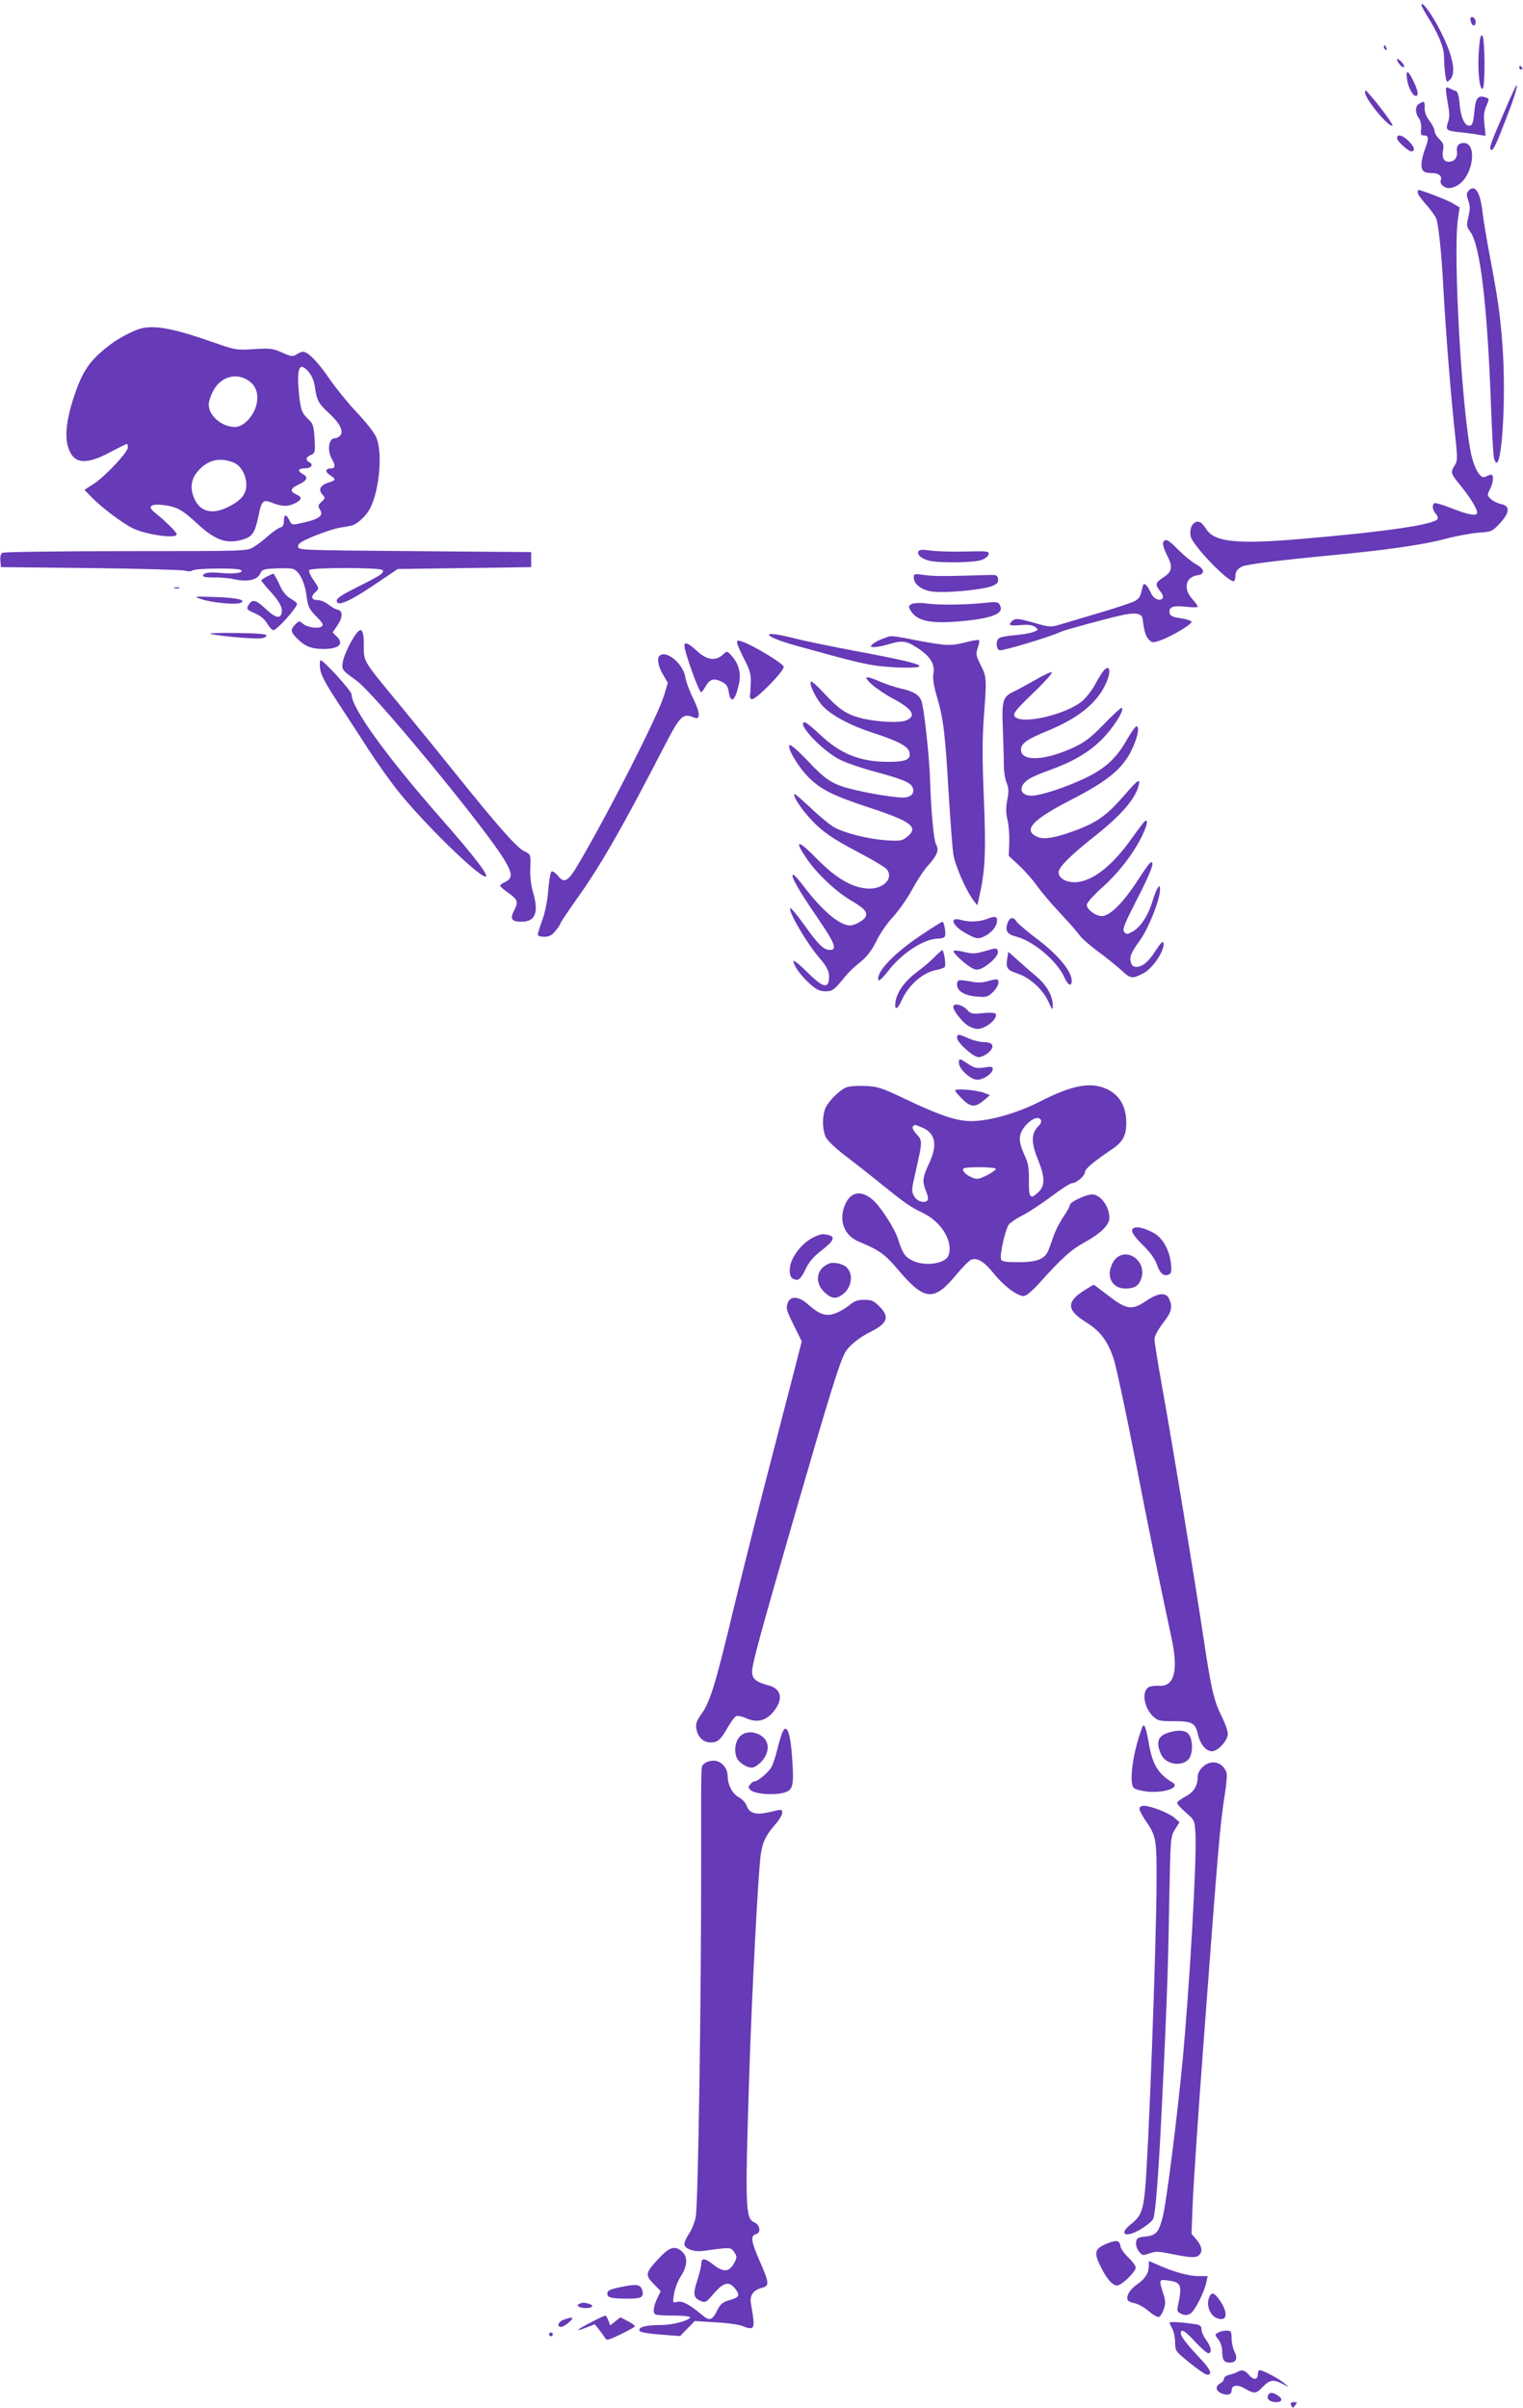
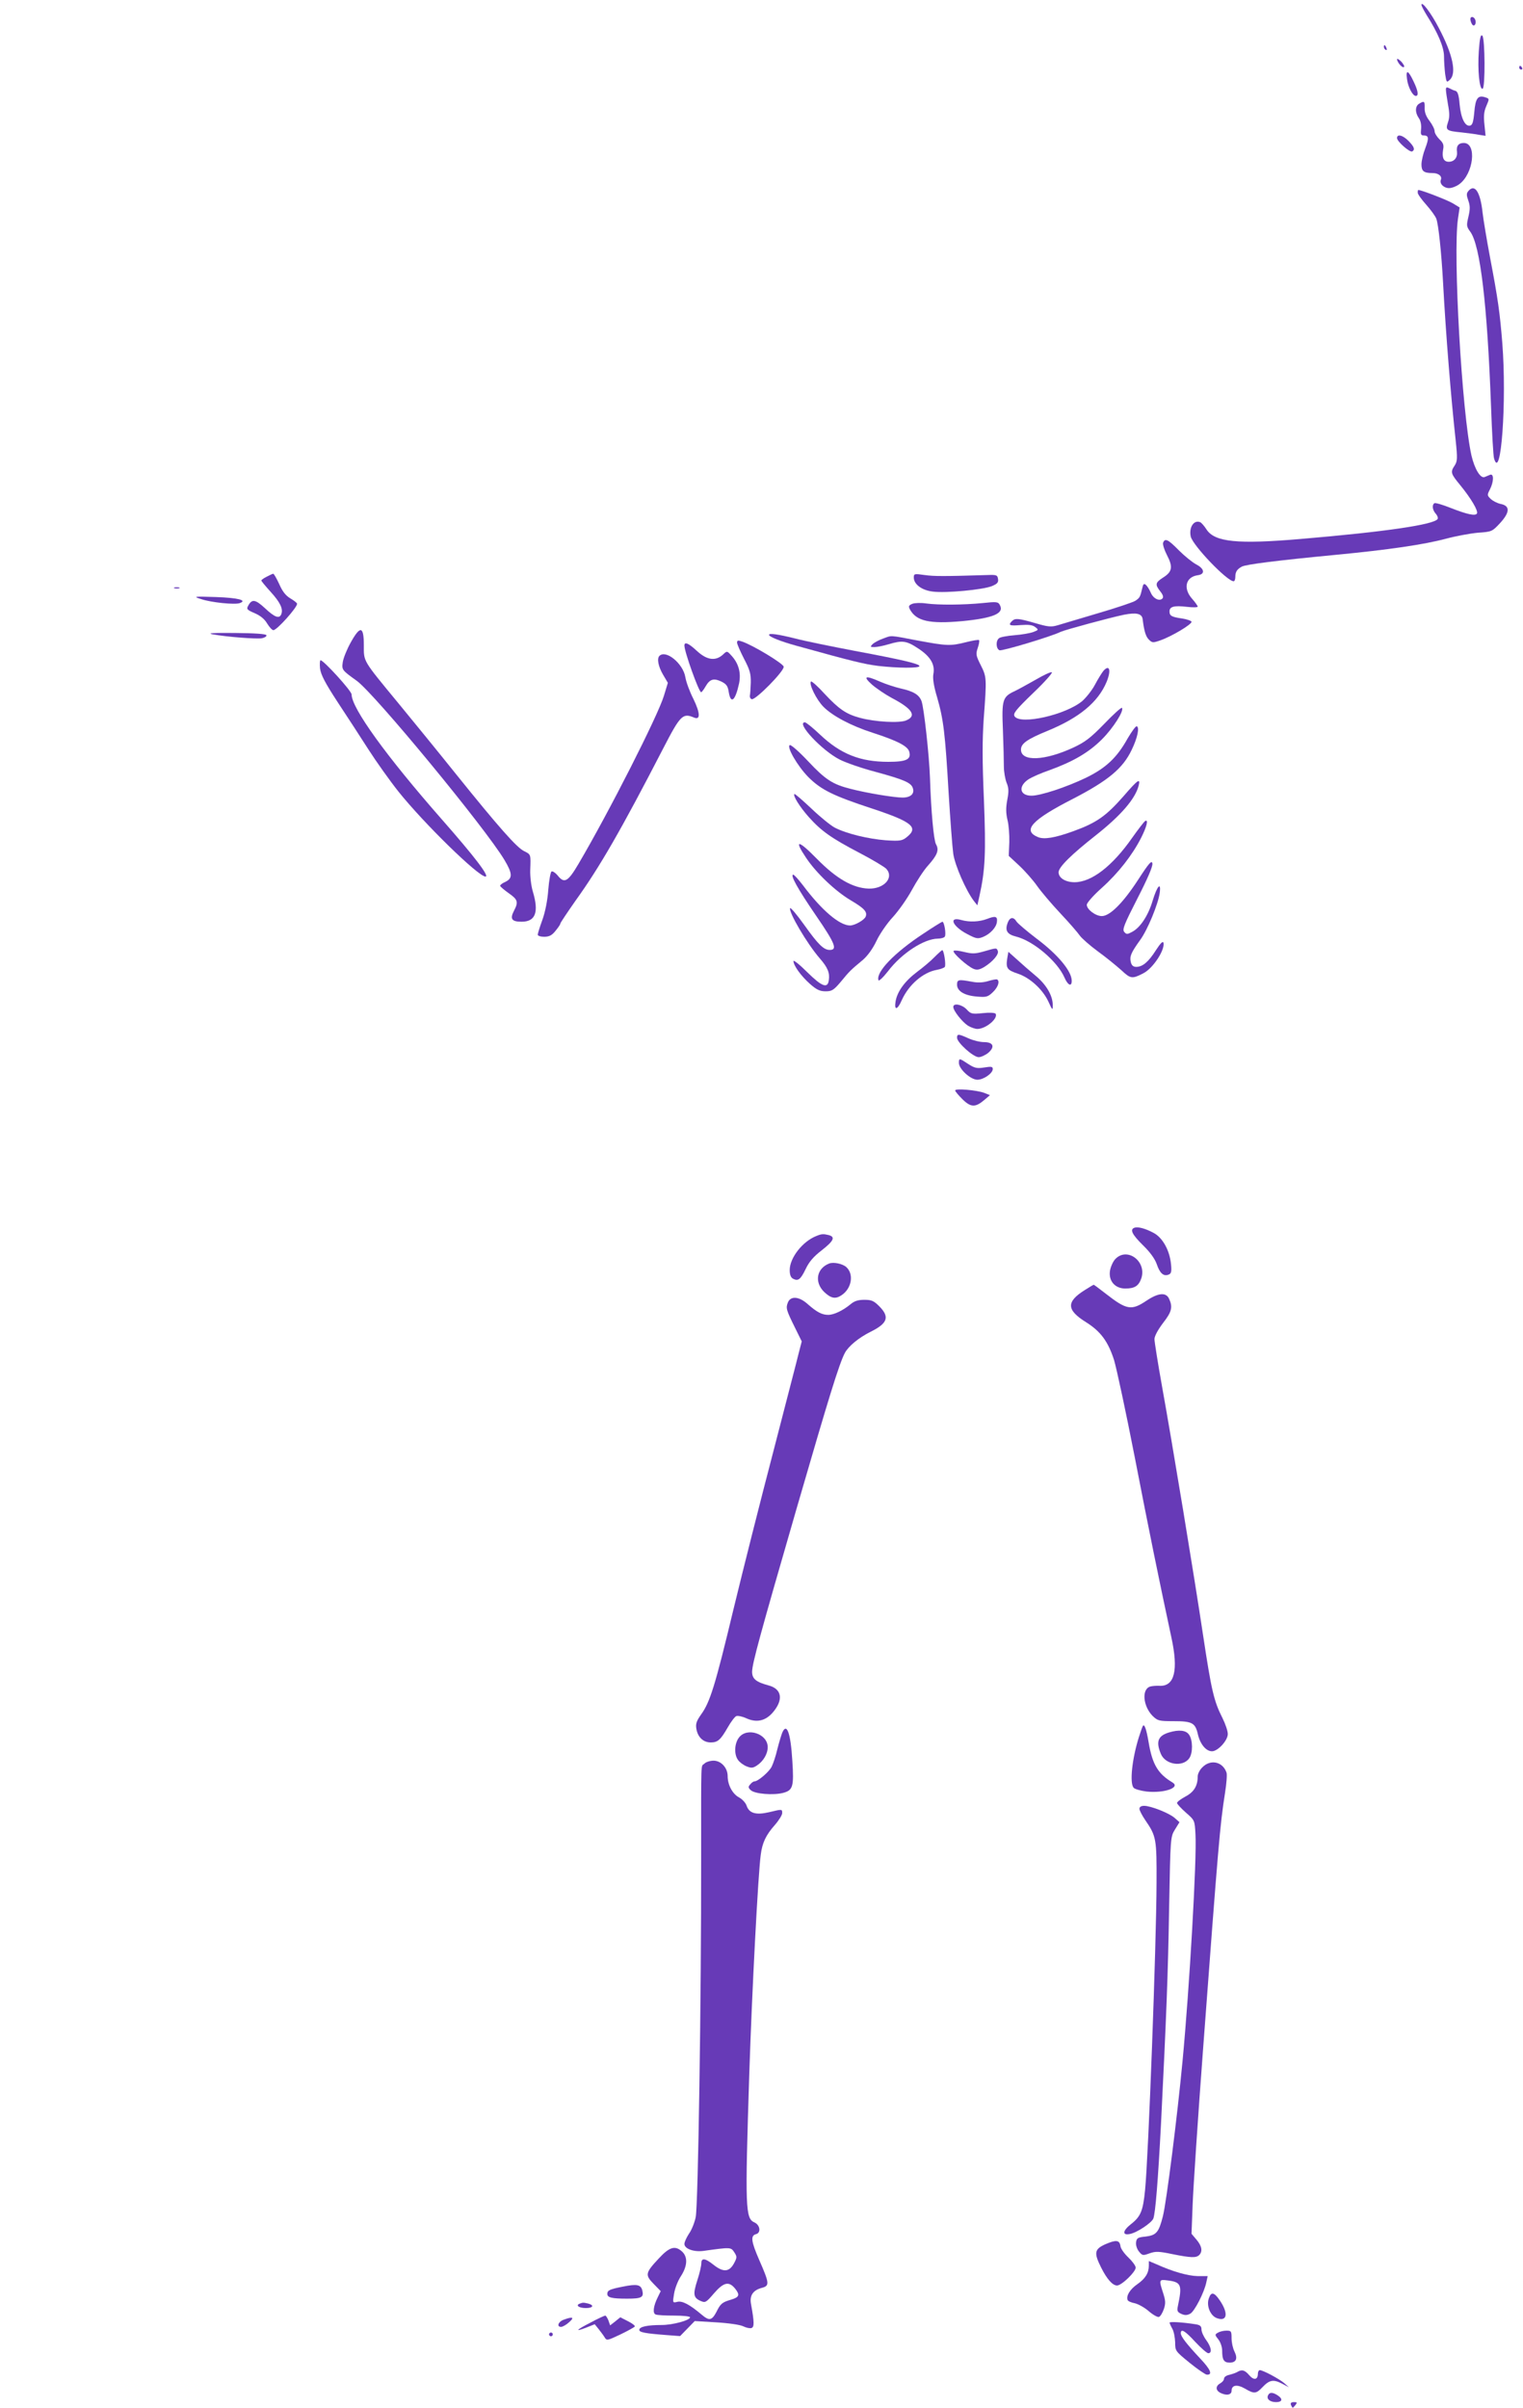
<svg xmlns="http://www.w3.org/2000/svg" version="1.0" width="810pt" height="1280pt" viewBox="0 0 810 1280" preserveAspectRatio="xMidYMid meet">
  <g transform="translate(0,1280) scale(0.1,-0.1)" fill="#673ab7" stroke="none">
    <path d="M7560 12774 c0 -6 13 -30 28 -55 60 -94 92 -171 92 -219 0 -26 3 -68 6 -94 7 -45 8 -46 25 -30 37 34 16 134 -59 276 -41 79 -92 146 -92 122z" />
    <path d="M7820 12698 c0 -7 4 -19 9 -27 11 -17 25 3 17 24 -7 18 -26 20 -26 3z" />
    <path d="M7865 12528 c-7 -99 3 -205 20 -200 15 3 13 268 -1 282 -9 9 -14 -11 -19 -82z" />
    <path d="M7360 12551 c0 -6 4 -13 10 -16 6 -3 7 1 4 9 -7 18 -14 21 -14 7z" />
    <path d="M7430 12485 c1 -17 29 -49 37 -41 4 3 -3 16 -15 29 -12 12 -22 17 -22 12z" />
    <path d="M8080 12440 c0 -5 5 -10 11 -10 5 0 7 5 4 10 -3 6 -8 10 -11 10 -2 0 -4 -4 -4 -10z" />
    <path d="M7483 12381 c5 -43 30 -91 47 -91 16 0 12 27 -11 75 -29 62 -43 68 -36 16z" />
-     <path d="M8004 12214 c-72 -166 -83 -197 -77 -207 10 -16 24 9 71 131 50 126 75 203 68 209 -2 2 -30 -58 -62 -133z" />
    <path d="M7690 12324 c0 -9 5 -45 11 -79 9 -47 9 -70 0 -95 -14 -42 -9 -46 73 -54 33 -4 76 -9 94 -13 l33 -5 -6 59 c-5 44 -3 69 9 97 18 43 19 41 -9 50 -35 10 -48 -8 -54 -80 -5 -54 -10 -69 -23 -72 -26 -5 -48 39 -55 113 -4 49 -10 68 -22 72 -9 2 -24 9 -33 14 -14 7 -18 5 -18 -7z" />
-     <path d="M7260 12309 c0 -36 130 -192 146 -176 5 5 -82 122 -133 177 -11 12 -13 12 -13 -1z" />
    <path d="M7548 12249 c-22 -13 -23 -47 -2 -77 10 -14 14 -37 12 -58 -3 -27 -1 -34 13 -34 28 0 30 -13 9 -69 -11 -28 -20 -66 -20 -85 0 -36 12 -46 59 -46 32 0 52 -17 44 -36 -8 -21 16 -44 44 -44 14 0 38 9 53 20 77 55 96 220 25 220 -28 0 -41 -16 -36 -48 3 -30 -15 -52 -44 -52 -27 0 -37 22 -30 64 5 25 1 36 -19 55 -14 14 -26 33 -26 43 0 11 -12 35 -27 55 -18 23 -27 46 -26 69 1 36 -2 39 -29 23z" />
    <path d="M7430 12066 c0 -18 68 -78 81 -71 16 10 10 25 -20 56 -31 31 -61 38 -61 15z" />
    <path d="M7809 11784 c-10 -12 -10 -22 0 -50 10 -28 10 -46 1 -85 -11 -47 -11 -53 9 -80 54 -72 91 -389 111 -929 5 -140 12 -265 16 -277 37 -127 68 301 44 613 -13 161 -23 234 -65 454 -18 96 -36 204 -40 240 -12 111 -42 155 -76 114z" />
    <path d="M7540 11776 c0 -8 20 -36 45 -64 24 -27 49 -61 54 -75 11 -29 27 -175 36 -342 15 -278 42 -609 67 -837 10 -95 9 -110 -5 -132 -24 -36 -22 -43 29 -105 58 -71 97 -137 89 -151 -9 -14 -51 -5 -143 31 -40 16 -78 27 -83 24 -14 -9 -11 -36 7 -56 9 -10 13 -22 10 -28 -19 -30 -278 -68 -726 -106 -338 -29 -459 -17 -503 50 -12 19 -28 37 -34 39 -34 14 -61 -29 -50 -77 13 -49 193 -237 228 -237 5 0 9 10 9 23 0 27 9 41 35 55 24 12 192 33 495 62 284 27 474 55 590 86 52 14 128 28 170 32 74 5 76 6 118 51 53 58 54 92 3 102 -18 4 -42 16 -53 27 -19 18 -19 21 -4 50 21 41 22 86 1 78 -8 -3 -21 -9 -29 -12 -22 -9 -53 42 -70 114 -51 228 -99 1069 -72 1258 l9 61 -36 22 c-28 17 -167 71 -184 71 -2 0 -3 -6 -3 -14z" />
-     <path d="M740 11051 c-40 -13 -112 -51 -155 -84 -108 -82 -147 -139 -194 -283 -36 -110 -46 -197 -31 -253 26 -97 90 -107 224 -36 47 25 88 45 91 45 3 0 5 -8 5 -19 0 -25 -120 -153 -181 -193 l-50 -32 43 -44 c51 -52 158 -132 213 -160 72 -35 235 -58 235 -32 0 10 -64 74 -119 117 -38 31 -19 46 48 38 72 -9 99 -24 178 -97 98 -91 158 -112 245 -86 50 15 64 36 82 122 18 87 24 93 76 72 50 -20 83 -20 120 -1 37 19 38 32 5 47 -36 16 -31 32 15 53 44 20 51 39 20 55 -29 16 -25 30 9 30 35 0 51 19 27 32 -23 13 -20 27 7 39 23 10 24 15 20 87 -4 63 -9 81 -27 97 -41 38 -47 54 -56 142 -13 142 2 174 54 113 15 -19 27 -48 31 -78 9 -68 19 -88 74 -138 58 -53 80 -96 61 -119 -7 -8 -20 -15 -30 -15 -32 0 -41 -65 -15 -110 20 -35 18 -50 -4 -50 -31 0 -34 -18 -6 -36 33 -21 32 -28 -7 -39 -44 -14 -57 -38 -34 -63 17 -19 16 -21 -4 -40 -18 -17 -20 -23 -9 -40 23 -36 -4 -54 -118 -77 -29 -6 -34 -3 -44 19 -16 34 -29 33 -29 -3 0 -22 -6 -32 -21 -36 -12 -4 -40 -24 -63 -44 -23 -21 -57 -47 -77 -59 -36 -22 -37 -22 -680 -22 -354 0 -650 -4 -657 -9 -8 -5 -12 -22 -10 -42 l3 -34 480 -5 c264 -3 490 -10 503 -14 12 -5 27 -4 35 1 15 12 238 15 257 3 23 -14 -34 -23 -105 -16 -64 6 -95 1 -95 -16 0 -5 26 -9 58 -8 31 1 79 -3 106 -9 70 -16 123 -5 139 28 11 24 18 26 82 29 38 2 79 1 91 -2 34 -9 65 -69 74 -143 8 -59 13 -70 52 -110 36 -36 40 -45 28 -54 -20 -13 -78 -4 -100 16 -17 15 -20 15 -39 -4 -28 -28 -26 -42 12 -78 40 -40 75 -53 138 -53 83 0 111 28 68 68 l-20 20 26 38 c29 43 29 77 0 83 -11 2 -33 14 -48 27 -16 13 -42 24 -58 24 -34 0 -38 19 -10 44 19 17 19 18 -11 61 -17 24 -27 48 -24 54 10 15 382 15 391 0 10 -15 -14 -30 -137 -91 -74 -37 -107 -58 -107 -70 -2 -37 66 -8 216 94 l108 73 355 5 355 5 0 40 0 40 -620 5 c-610 5 -620 5 -620 25 0 16 19 28 90 57 50 20 110 40 135 43 25 4 53 9 63 12 29 8 77 53 96 92 50 98 67 301 31 378 -10 24 -57 83 -103 131 -46 49 -112 130 -147 181 -60 88 -112 141 -139 141 -6 0 -22 -6 -34 -14 -20 -13 -28 -12 -77 10 -50 22 -64 23 -150 18 -93 -6 -98 -5 -215 36 -221 77 -317 94 -395 71z m581 -274 c44 -29 58 -79 40 -139 -18 -57 -69 -108 -111 -108 -70 0 -140 60 -140 120 0 14 10 46 23 70 38 76 122 102 188 57z m-79 -436 c39 -15 68 -67 68 -119 0 -51 -30 -86 -105 -121 -77 -36 -139 -21 -169 43 -28 58 -21 110 19 154 52 58 113 72 187 43z" />
    <path d="M6186 9915 c-3 -9 6 -38 20 -65 33 -63 29 -89 -18 -119 -44 -28 -46 -38 -17 -75 15 -19 18 -31 11 -38 -16 -16 -49 0 -62 32 -7 16 -18 34 -26 41 -10 8 -14 5 -19 -18 -11 -47 -13 -51 -37 -67 -13 -8 -102 -38 -198 -66 -96 -29 -193 -57 -215 -64 -34 -10 -50 -9 -118 11 -90 26 -108 28 -125 11 -22 -22 -13 -26 46 -21 41 3 62 1 77 -10 20 -15 19 -16 -10 -27 -16 -6 -61 -14 -100 -17 -38 -3 -76 -10 -82 -16 -18 -14 -16 -56 3 -64 14 -5 275 73 325 98 24 11 264 76 337 91 66 13 95 6 99 -23 8 -65 17 -93 33 -109 18 -18 22 -18 62 -4 60 21 169 86 165 99 -2 5 -24 13 -50 17 -56 8 -67 14 -67 38 0 25 24 32 92 24 32 -4 58 -3 58 1 0 4 -13 23 -30 42 -49 55 -34 116 30 125 40 5 37 34 -7 57 -21 11 -63 45 -93 75 -57 58 -74 67 -84 41z" />
-     <path d="M4885 9870 c-10 -17 13 -39 54 -50 49 -14 238 -12 281 3 19 7 36 20 38 30 3 17 -5 18 -125 15 -70 -2 -153 1 -185 5 -38 6 -58 5 -63 -3z" />
    <path d="M1418 9734 c-16 -8 -28 -17 -28 -20 0 -4 23 -31 50 -61 50 -55 67 -90 56 -118 -10 -26 -35 -17 -86 31 -52 48 -70 51 -90 14 -10 -18 -7 -22 35 -40 30 -13 52 -31 66 -55 12 -19 26 -35 33 -35 19 0 126 120 126 140 0 5 -16 17 -36 29 -25 15 -42 37 -59 76 -14 30 -28 55 -32 55 -5 -1 -20 -8 -35 -16z" />
    <path d="M4860 9730 c0 -36 42 -68 101 -75 70 -9 267 10 314 29 29 12 36 20 33 38 -3 21 -8 23 -58 21 -229 -7 -282 -7 -332 0 -55 8 -58 7 -58 -13z" />
    <path d="M928 9673 c6 -2 18 -2 25 0 6 3 1 5 -13 5 -14 0 -19 -2 -12 -5z" />
    <path d="M1070 9615 c53 -18 180 -31 206 -21 40 15 -10 28 -127 32 -121 4 -123 3 -79 -11z" />
    <path d="M4852 9590 c-19 -8 -21 -13 -13 -29 34 -63 104 -79 279 -63 164 16 224 41 200 85 -9 18 -17 19 -92 11 -101 -10 -235 -11 -301 -2 -27 4 -60 3 -73 -2z" />
    <path d="M1865 9384 c-20 -36 -39 -83 -42 -104 -6 -41 -4 -43 74 -99 95 -68 686 -785 786 -953 43 -72 44 -97 5 -116 -16 -7 -28 -16 -28 -21 0 -4 20 -21 45 -39 49 -34 53 -47 29 -93 -23 -44 -13 -59 40 -59 74 0 93 50 60 160 -9 29 -15 80 -14 114 3 85 4 83 -32 101 -39 18 -136 128 -363 410 -93 116 -230 284 -305 375 -193 234 -185 221 -185 310 0 102 -19 106 -70 14z" />
    <path d="M1130 9428 c76 -14 234 -26 263 -21 15 3 26 10 24 16 -2 7 -61 11 -168 12 -112 1 -150 -1 -119 -7z" />
    <path d="M4090 9425 c0 -10 62 -35 146 -58 300 -83 357 -97 434 -107 103 -12 220 -13 220 -1 0 12 -88 33 -345 81 -121 23 -264 52 -317 66 -93 23 -138 29 -138 19z" />
    <path d="M4696 9405 c-21 -7 -46 -21 -55 -29 -14 -15 -13 -16 10 -16 14 0 48 7 75 15 73 22 95 19 157 -22 66 -43 91 -86 81 -137 -4 -23 2 -63 20 -123 34 -117 43 -194 61 -505 9 -145 20 -292 25 -328 10 -63 67 -193 109 -249 l19 -24 11 49 c31 139 35 231 24 511 -9 208 -9 317 -1 433 16 214 16 221 -16 284 -25 50 -27 58 -16 91 7 20 10 39 7 42 -3 3 -34 -2 -69 -11 -84 -21 -102 -20 -258 9 -153 29 -135 28 -184 10z" />
    <path d="M3920 9384 c0 -8 17 -47 37 -86 31 -59 37 -80 36 -127 -1 -31 -3 -62 -5 -70 -1 -7 3 -16 10 -18 19 -7 175 151 170 173 -3 17 -162 113 -220 133 -22 8 -28 7 -28 -5z" />
    <path d="M3640 9368 c0 -33 77 -248 89 -248 3 0 14 14 23 30 23 40 43 46 84 27 28 -14 35 -24 40 -57 11 -66 35 -45 55 48 11 56 -3 107 -43 149 -21 23 -22 23 -42 4 -40 -37 -86 -31 -140 19 -44 41 -66 50 -66 28z" />
    <path d="M3507 9313 c-14 -14 -6 -56 19 -99 l26 -44 -21 -69 c-32 -106 -292 -618 -454 -893 -57 -97 -76 -107 -112 -61 -12 14 -26 23 -32 20 -5 -4 -13 -47 -17 -97 -4 -56 -16 -117 -31 -159 -14 -38 -25 -74 -25 -80 0 -6 15 -11 34 -11 26 0 41 7 60 31 14 17 26 34 26 39 0 4 37 59 81 122 127 176 243 377 465 807 93 180 105 192 166 166 34 -14 32 25 -4 99 -20 39 -39 91 -43 116 -12 73 -104 148 -138 113z" />
    <path d="M1702 9247 c4 -33 26 -76 94 -180 49 -74 123 -188 164 -252 41 -64 113 -165 159 -223 136 -170 425 -452 463 -452 23 0 -58 106 -233 305 -296 337 -479 591 -479 663 0 19 -149 182 -165 182 -4 0 -5 -19 -3 -43z" />
    <path d="M5868 9233 c-8 -10 -28 -42 -44 -72 -15 -29 -46 -68 -67 -87 -87 -74 -330 -129 -361 -82 -9 15 5 33 99 124 61 58 105 108 99 110 -6 3 -44 -15 -85 -39 -41 -23 -91 -51 -112 -61 -65 -30 -70 -46 -63 -208 3 -79 5 -166 5 -193 0 -28 7 -66 14 -85 12 -28 13 -47 4 -93 -8 -43 -7 -70 1 -105 7 -26 11 -80 10 -119 l-3 -73 56 -52 c31 -29 74 -78 95 -108 21 -30 77 -96 124 -146 47 -50 93 -103 103 -118 11 -15 53 -52 95 -83 43 -31 98 -76 125 -100 50 -47 58 -48 118 -17 51 26 115 123 107 162 -3 11 -16 -2 -40 -39 -40 -63 -71 -89 -105 -89 -16 0 -25 8 -29 26 -7 29 1 49 50 117 39 53 96 191 104 251 8 61 -14 36 -38 -43 -23 -78 -66 -143 -109 -165 -26 -14 -30 -14 -42 0 -11 13 0 40 70 177 54 105 82 170 80 186 -3 20 -17 5 -76 -86 -80 -123 -150 -193 -193 -193 -33 0 -80 35 -80 60 0 10 35 50 80 90 88 79 162 174 209 266 31 61 40 101 21 89 -6 -4 -36 -43 -68 -88 -106 -152 -217 -237 -307 -237 -49 0 -85 23 -85 53 0 27 68 94 195 194 136 107 213 196 231 267 10 41 -4 32 -80 -56 -94 -107 -144 -142 -268 -187 -97 -35 -155 -45 -188 -31 -84 35 -33 91 184 202 190 98 268 163 315 262 31 64 42 119 27 125 -6 2 -27 -28 -49 -65 -57 -103 -117 -158 -222 -209 -104 -50 -241 -95 -289 -95 -65 0 -72 52 -13 89 18 11 66 32 107 46 127 46 210 94 281 165 60 60 119 153 106 167 -4 3 -46 -35 -94 -85 -73 -75 -102 -97 -164 -126 -153 -71 -279 -76 -279 -11 0 32 32 55 142 100 168 69 268 152 313 259 26 62 16 97 -17 59z" />
    <path d="M4637 9161 c23 -20 70 -52 105 -71 111 -58 135 -96 77 -120 -36 -15 -165 -8 -246 14 -73 20 -110 45 -187 127 -36 40 -69 69 -73 66 -12 -13 29 -97 67 -135 49 -49 148 -101 260 -137 133 -43 189 -72 196 -102 11 -40 -16 -53 -111 -53 -150 0 -254 41 -364 145 -38 36 -74 65 -80 65 -50 0 90 -150 185 -198 33 -17 120 -47 193 -66 150 -41 187 -57 196 -86 10 -30 -12 -50 -55 -50 -44 0 -190 24 -275 46 -96 24 -135 49 -226 146 -47 50 -91 89 -98 87 -20 -7 40 -111 98 -170 68 -68 133 -100 344 -169 208 -69 244 -99 180 -150 -25 -20 -36 -22 -113 -17 -91 7 -208 35 -270 67 -21 11 -77 56 -124 101 -48 45 -88 80 -91 78 -9 -9 29 -69 76 -122 66 -74 119 -112 270 -191 69 -36 134 -75 143 -85 42 -47 -12 -107 -94 -105 -85 3 -172 53 -277 160 -99 101 -122 102 -56 4 53 -80 157 -179 239 -227 71 -42 88 -61 78 -86 -7 -18 -58 -47 -83 -47 -56 0 -151 81 -250 213 -24 31 -47 57 -52 57 -18 0 22 -73 122 -219 101 -147 114 -181 72 -181 -32 0 -61 28 -135 132 -40 56 -74 96 -76 90 -7 -23 89 -187 158 -267 42 -48 54 -77 48 -116 -6 -46 -37 -34 -114 42 -41 41 -74 67 -74 60 0 -24 40 -79 87 -121 36 -32 54 -40 84 -40 33 0 43 6 81 51 46 56 51 61 116 115 27 23 54 61 74 103 17 36 56 93 87 126 31 34 76 98 101 144 25 46 63 105 86 130 49 55 60 82 42 113 -12 22 -26 171 -32 353 -4 118 -32 374 -45 408 -13 34 -43 52 -111 67 -30 7 -79 23 -109 36 -79 35 -94 30 -44 -15z" />
    <path d="M5250 7915 c-42 -16 -94 -18 -137 -6 -70 20 -48 -33 30 -74 49 -26 57 -27 85 -16 39 16 71 51 74 80 4 30 -8 33 -52 16z" />
    <path d="M5359 7894 c-15 -41 -3 -61 45 -73 92 -23 219 -131 257 -217 18 -42 39 -52 39 -18 0 51 -74 140 -188 225 -51 39 -98 79 -105 89 -17 28 -36 25 -48 -6z" />
    <path d="M4910 7836 c-155 -102 -252 -204 -238 -247 2 -7 25 15 51 48 72 95 191 172 264 173 17 0 35 5 38 11 8 12 -3 79 -13 79 -4 -1 -50 -29 -102 -64z" />
    <path d="M5232 7742 c-46 -13 -61 -13 -103 -3 -28 7 -53 10 -57 6 -9 -9 75 -84 107 -96 17 -7 31 -4 55 10 47 29 79 68 73 85 -7 18 -5 18 -75 -2z" />
    <path d="M4969 7711 c-19 -20 -61 -55 -92 -78 -65 -49 -105 -104 -114 -157 -8 -49 10 -46 33 7 37 82 113 148 186 161 21 4 40 11 43 16 7 11 -5 90 -14 89 -3 -1 -22 -18 -42 -38z" />
    <path d="M5357 7705 c-8 -52 -1 -62 56 -81 64 -21 133 -84 163 -149 21 -46 23 -48 23 -20 1 50 -33 109 -89 156 -29 24 -74 63 -100 87 l-47 42 -6 -35z" />
    <path d="M5254 7584 c-27 -8 -56 -9 -85 -3 -71 13 -79 12 -79 -16 0 -34 40 -58 107 -63 49 -4 57 -2 84 24 27 26 38 58 22 67 -5 2 -26 -2 -49 -9z" />
    <path d="M5070 7447 c0 -20 46 -78 77 -99 16 -10 39 -18 51 -18 45 0 112 56 97 81 -4 5 -32 7 -68 3 -58 -6 -64 -4 -86 20 -26 27 -71 35 -71 13z" />
    <path d="M5090 7283 c0 -25 86 -103 115 -103 13 0 36 11 51 23 37 32 27 57 -23 57 -21 0 -58 9 -82 20 -53 24 -61 25 -61 3z" />
    <path d="M5100 7149 c0 -32 62 -89 98 -89 33 0 82 34 82 57 0 13 -8 14 -46 8 -39 -6 -51 -3 -85 19 -47 31 -49 32 -49 5z" />
-     <path d="M4500 7019 c-33 -14 -88 -67 -107 -104 -21 -40 -21 -122 0 -162 9 -18 54 -60 100 -95 45 -34 127 -98 182 -143 140 -113 165 -130 229 -161 103 -48 168 -155 140 -229 -17 -44 -127 -59 -192 -26 -40 20 -51 37 -76 114 -18 58 -95 176 -137 211 -61 51 -116 40 -145 -29 -35 -84 -5 -163 74 -196 110 -46 136 -64 210 -151 140 -165 190 -169 311 -21 28 34 61 67 72 74 33 17 71 -5 125 -72 51 -64 124 -119 158 -119 13 0 44 25 81 66 126 140 172 181 246 221 83 46 129 91 129 128 0 62 -47 125 -92 125 -34 0 -117 -40 -118 -56 0 -7 -15 -35 -34 -62 -19 -28 -42 -73 -51 -99 -9 -26 -22 -61 -28 -77 -18 -49 -60 -66 -160 -66 -68 0 -89 3 -93 15 -9 23 24 166 43 187 10 11 43 33 75 49 31 16 98 60 150 99 51 38 100 70 109 70 24 0 69 39 69 59 0 16 44 54 142 120 59 39 78 74 78 141 0 88 -35 149 -105 181 -85 39 -184 20 -354 -67 -121 -62 -270 -104 -366 -104 -78 0 -166 30 -350 117 -128 61 -146 67 -215 70 -41 2 -86 -2 -100 -8z m1037 -176 c2 -6 -2 -17 -10 -25 -45 -44 -45 -90 -2 -195 32 -81 33 -126 0 -158 -45 -45 -54 -35 -53 58 1 65 -3 91 -19 127 -35 75 -38 110 -11 150 34 50 85 73 95 43z m-633 -37 c72 -30 84 -93 36 -194 -34 -73 -36 -94 -14 -147 10 -24 12 -41 6 -47 -17 -17 -56 -4 -71 24 -14 24 -13 36 9 130 36 159 37 165 5 198 -15 16 -24 33 -21 39 9 14 10 14 50 -3z m393 -221 c-2 -5 -24 -21 -50 -34 -41 -20 -51 -22 -77 -11 -33 14 -54 35 -47 47 8 12 178 10 174 -2z" />
    <path d="M5080 7003 c0 -5 18 -26 39 -47 45 -44 69 -44 118 -2 l28 24 -30 12 c-40 15 -155 25 -155 13z" />
    <path d="M6033 6273 c-25 -9 -12 -36 46 -93 38 -37 63 -72 73 -100 16 -48 36 -67 63 -56 14 5 17 15 13 55 -7 74 -45 142 -93 167 -45 24 -84 34 -102 27z" />
    <path d="M4341 6229 c-73 -29 -141 -116 -141 -181 0 -25 6 -40 18 -46 27 -14 40 -4 67 52 18 38 42 66 85 99 64 50 74 71 38 81 -29 7 -38 7 -67 -5z" />
    <path d="M5931 6106 c-12 -13 -25 -42 -28 -64 -7 -53 28 -92 82 -92 50 0 71 14 85 54 30 91 -76 169 -139 102z" />
    <path d="M4410 6083 c-67 -26 -80 -99 -27 -151 37 -35 61 -40 95 -16 52 36 64 111 23 148 -20 18 -68 28 -91 19z" />
    <path d="M5768 5941 c-98 -62 -96 -105 8 -170 78 -49 117 -102 149 -201 13 -43 63 -275 110 -516 76 -392 128 -646 195 -959 38 -174 17 -260 -62 -257 -18 1 -41 -1 -51 -4 -46 -14 -38 -104 13 -156 27 -26 34 -28 112 -28 99 0 115 -9 129 -70 12 -52 43 -90 75 -90 31 0 84 57 84 92 0 16 -13 54 -29 86 -45 89 -58 145 -102 436 -48 320 -162 1011 -219 1327 -22 123 -40 236 -40 250 0 16 18 49 45 85 47 60 53 85 33 129 -16 36 -57 33 -121 -10 -79 -53 -105 -49 -214 36 -35 27 -64 49 -66 49 -2 0 -24 -13 -49 -29z" />
    <path d="M4190 5875 c-11 -29 -9 -38 38 -133 l36 -73 -16 -62 c-8 -34 -70 -271 -136 -527 -67 -256 -162 -632 -211 -835 -98 -409 -125 -494 -172 -559 -26 -37 -30 -51 -25 -79 8 -43 37 -70 76 -70 37 0 52 13 90 79 17 30 38 58 46 61 8 3 33 -2 54 -12 54 -24 100 -14 139 30 59 68 50 126 -21 145 -67 18 -88 35 -88 73 1 45 42 195 238 872 170 586 224 762 255 822 19 36 73 81 137 113 91 45 103 79 46 136 -29 29 -41 34 -79 34 -33 0 -53 -6 -74 -24 -40 -33 -88 -56 -118 -56 -33 0 -60 14 -108 56 -47 43 -93 46 -107 9z" />
    <path d="M6078 3624 c-3 -5 -12 -31 -21 -59 -36 -115 -50 -243 -28 -269 6 -7 37 -16 69 -20 93 -10 182 21 138 48 -77 46 -107 95 -127 213 -12 72 -23 101 -31 87z" />
    <path d="M4160 3588 c-5 -13 -17 -52 -26 -88 -8 -35 -22 -76 -30 -92 -14 -28 -73 -78 -91 -78 -6 0 -16 -7 -23 -16 -11 -12 -11 -18 2 -30 20 -21 122 -29 174 -15 51 14 57 33 48 170 -9 150 -30 206 -54 149z" />
    <path d="M6217 3590 c-59 -18 -70 -49 -43 -114 24 -58 117 -72 151 -23 20 28 19 97 -1 125 -16 24 -54 28 -107 12z" />
    <path d="M3931 3564 c-25 -31 -28 -90 -6 -120 8 -12 28 -27 45 -34 25 -10 34 -10 55 4 35 23 58 62 58 98 0 71 -109 107 -152 52z" />
    <path d="M3746 3424 c-19 -19 -17 45 -17 -504 1 -744 -16 -1847 -29 -1907 -6 -29 -22 -69 -36 -88 -13 -20 -24 -44 -24 -54 0 -26 50 -44 102 -37 144 20 145 20 163 -7 15 -23 15 -28 1 -55 -26 -51 -58 -54 -111 -12 -45 36 -65 38 -65 8 0 -13 -9 -53 -21 -89 -24 -75 -22 -94 17 -111 25 -11 29 -9 71 40 52 60 80 66 113 25 26 -33 22 -45 -21 -58 -48 -14 -57 -21 -79 -66 -24 -45 -38 -48 -77 -15 -65 55 -105 76 -131 69 -25 -6 -25 -5 -17 43 4 27 20 69 36 93 35 54 38 102 7 131 -37 34 -67 26 -125 -37 -71 -76 -73 -87 -27 -134 l38 -39 -16 -33 c-23 -46 -28 -85 -11 -91 8 -4 53 -6 99 -6 46 0 84 -4 84 -9 0 -16 -92 -41 -151 -41 -75 0 -119 -9 -119 -26 0 -13 31 -19 151 -28 l66 -5 39 40 39 40 115 -7 c67 -4 127 -13 143 -21 16 -8 36 -12 44 -9 15 6 15 29 -3 129 -8 45 12 73 60 85 39 11 38 24 -15 145 -45 103 -48 132 -18 140 27 7 22 48 -8 62 -49 21 -51 72 -28 790 14 432 47 1065 61 1165 8 64 28 105 74 157 22 25 40 54 40 64 0 22 1 22 -70 5 -69 -16 -105 -6 -119 34 -5 16 -24 36 -41 45 -34 18 -60 66 -60 113 0 44 -35 82 -75 82 -18 0 -41 -7 -49 -16z" />
    <path d="M6395 3405 c-14 -13 -25 -35 -25 -48 0 -51 -20 -84 -66 -108 -24 -13 -44 -28 -44 -34 0 -5 21 -28 47 -51 47 -41 47 -41 51 -115 8 -127 -32 -820 -69 -1209 -28 -295 -85 -744 -104 -821 -22 -87 -35 -102 -93 -109 -41 -4 -47 -8 -50 -31 -2 -14 5 -36 16 -49 17 -21 21 -22 56 -9 32 11 48 11 120 -4 99 -20 128 -21 144 -5 19 19 14 48 -14 81 l-27 32 6 155 c3 85 28 460 56 834 81 1083 89 1181 116 1353 8 50 12 100 8 110 -20 58 -85 72 -128 28z" />
    <path d="M6060 3184 c0 -8 14 -35 31 -60 59 -86 61 -99 60 -334 -1 -329 -43 -1450 -61 -1633 -11 -110 -23 -140 -74 -180 -46 -36 -49 -62 -6 -53 37 7 115 59 124 82 11 30 25 200 41 509 28 565 37 781 43 1150 7 368 7 370 31 409 l24 39 -26 23 c-30 26 -127 64 -162 64 -16 0 -25 -6 -25 -16z" />
    <path d="M5878 869 c-57 -26 -61 -45 -22 -123 31 -62 61 -96 85 -96 24 0 99 72 99 95 0 10 -18 34 -39 54 -21 20 -41 47 -42 61 -5 32 -23 34 -81 9z" />
    <path d="M6110 756 c0 -39 -18 -69 -61 -99 -39 -27 -60 -61 -52 -84 2 -6 19 -14 37 -17 18 -4 52 -22 75 -42 23 -20 48 -34 55 -31 8 3 19 22 26 42 10 30 9 45 -4 85 -23 71 -22 73 24 67 73 -9 78 -24 55 -134 -6 -28 -4 -34 18 -44 18 -8 30 -8 47 1 23 12 75 113 86 168 l7 32 -54 0 c-51 1 -133 24 -221 64 l-38 16 0 -24z" />
    <path d="M3313 644 c-72 -14 -83 -20 -83 -39 0 -19 23 -25 105 -25 78 0 90 7 81 44 -8 31 -29 35 -103 20z" />
    <path d="M6430 584 c-16 -40 7 -96 43 -108 54 -19 61 26 15 94 -30 44 -46 48 -58 14z" />
    <path d="M3082 553 c-22 -9 -2 -23 34 -23 38 0 46 15 12 24 -26 6 -28 6 -46 -1z" />
    <path d="M3141 453 c-78 -40 -88 -52 -21 -26 l43 17 21 -26 c11 -14 26 -34 32 -44 11 -18 14 -17 84 16 39 19 74 38 76 42 3 4 -14 17 -36 28 l-41 21 -27 -22 -27 -21 -9 26 c-6 14 -13 26 -17 26 -4 0 -39 -16 -78 -37z" />
    <path d="M2998 468 c-29 -10 -39 -38 -14 -38 8 0 28 11 43 25 30 26 19 31 -29 13z" />
    <path d="M6220 452 c1 -4 7 -18 15 -32 8 -14 14 -46 15 -72 0 -46 1 -47 77 -109 42 -34 83 -62 91 -63 33 -2 21 27 -35 86 -73 78 -103 117 -103 134 0 27 23 13 77 -46 31 -33 62 -60 69 -60 22 0 16 33 -11 70 -14 19 -25 44 -25 56 0 18 -7 24 -32 28 -72 11 -138 15 -138 8z" />
    <path d="M6477 399 c-17 -10 -16 -12 3 -36 11 -14 20 -40 20 -59 0 -49 9 -64 40 -64 35 0 44 22 25 60 -8 16 -15 47 -15 70 0 37 -2 40 -27 40 -16 0 -36 -5 -46 -11z" />
    <path d="M2920 390 c0 -5 5 -10 10 -10 6 0 10 5 10 10 0 6 -4 10 -10 10 -5 0 -10 -4 -10 -10z" />
    <path d="M6580 190 c-8 -5 -27 -11 -42 -15 -16 -3 -28 -12 -28 -20 0 -8 -9 -19 -20 -25 -25 -14 -26 -36 -1 -50 33 -17 61 -12 61 10 0 31 29 36 71 12 49 -29 60 -28 93 7 37 39 58 43 103 20 l38 -20 -25 22 c-27 23 -113 69 -130 69 -5 0 -10 -9 -10 -19 0 -33 -22 -36 -46 -8 -24 28 -39 32 -64 17z" />
    <path d="M6743 64 c-7 -19 13 -34 44 -34 32 0 37 16 11 34 -29 20 -47 20 -55 0z" />
    <path d="M6866 15 c8 -19 9 -19 24 0 10 13 9 15 -8 15 -15 0 -20 -5 -16 -15z" />
  </g>
</svg>